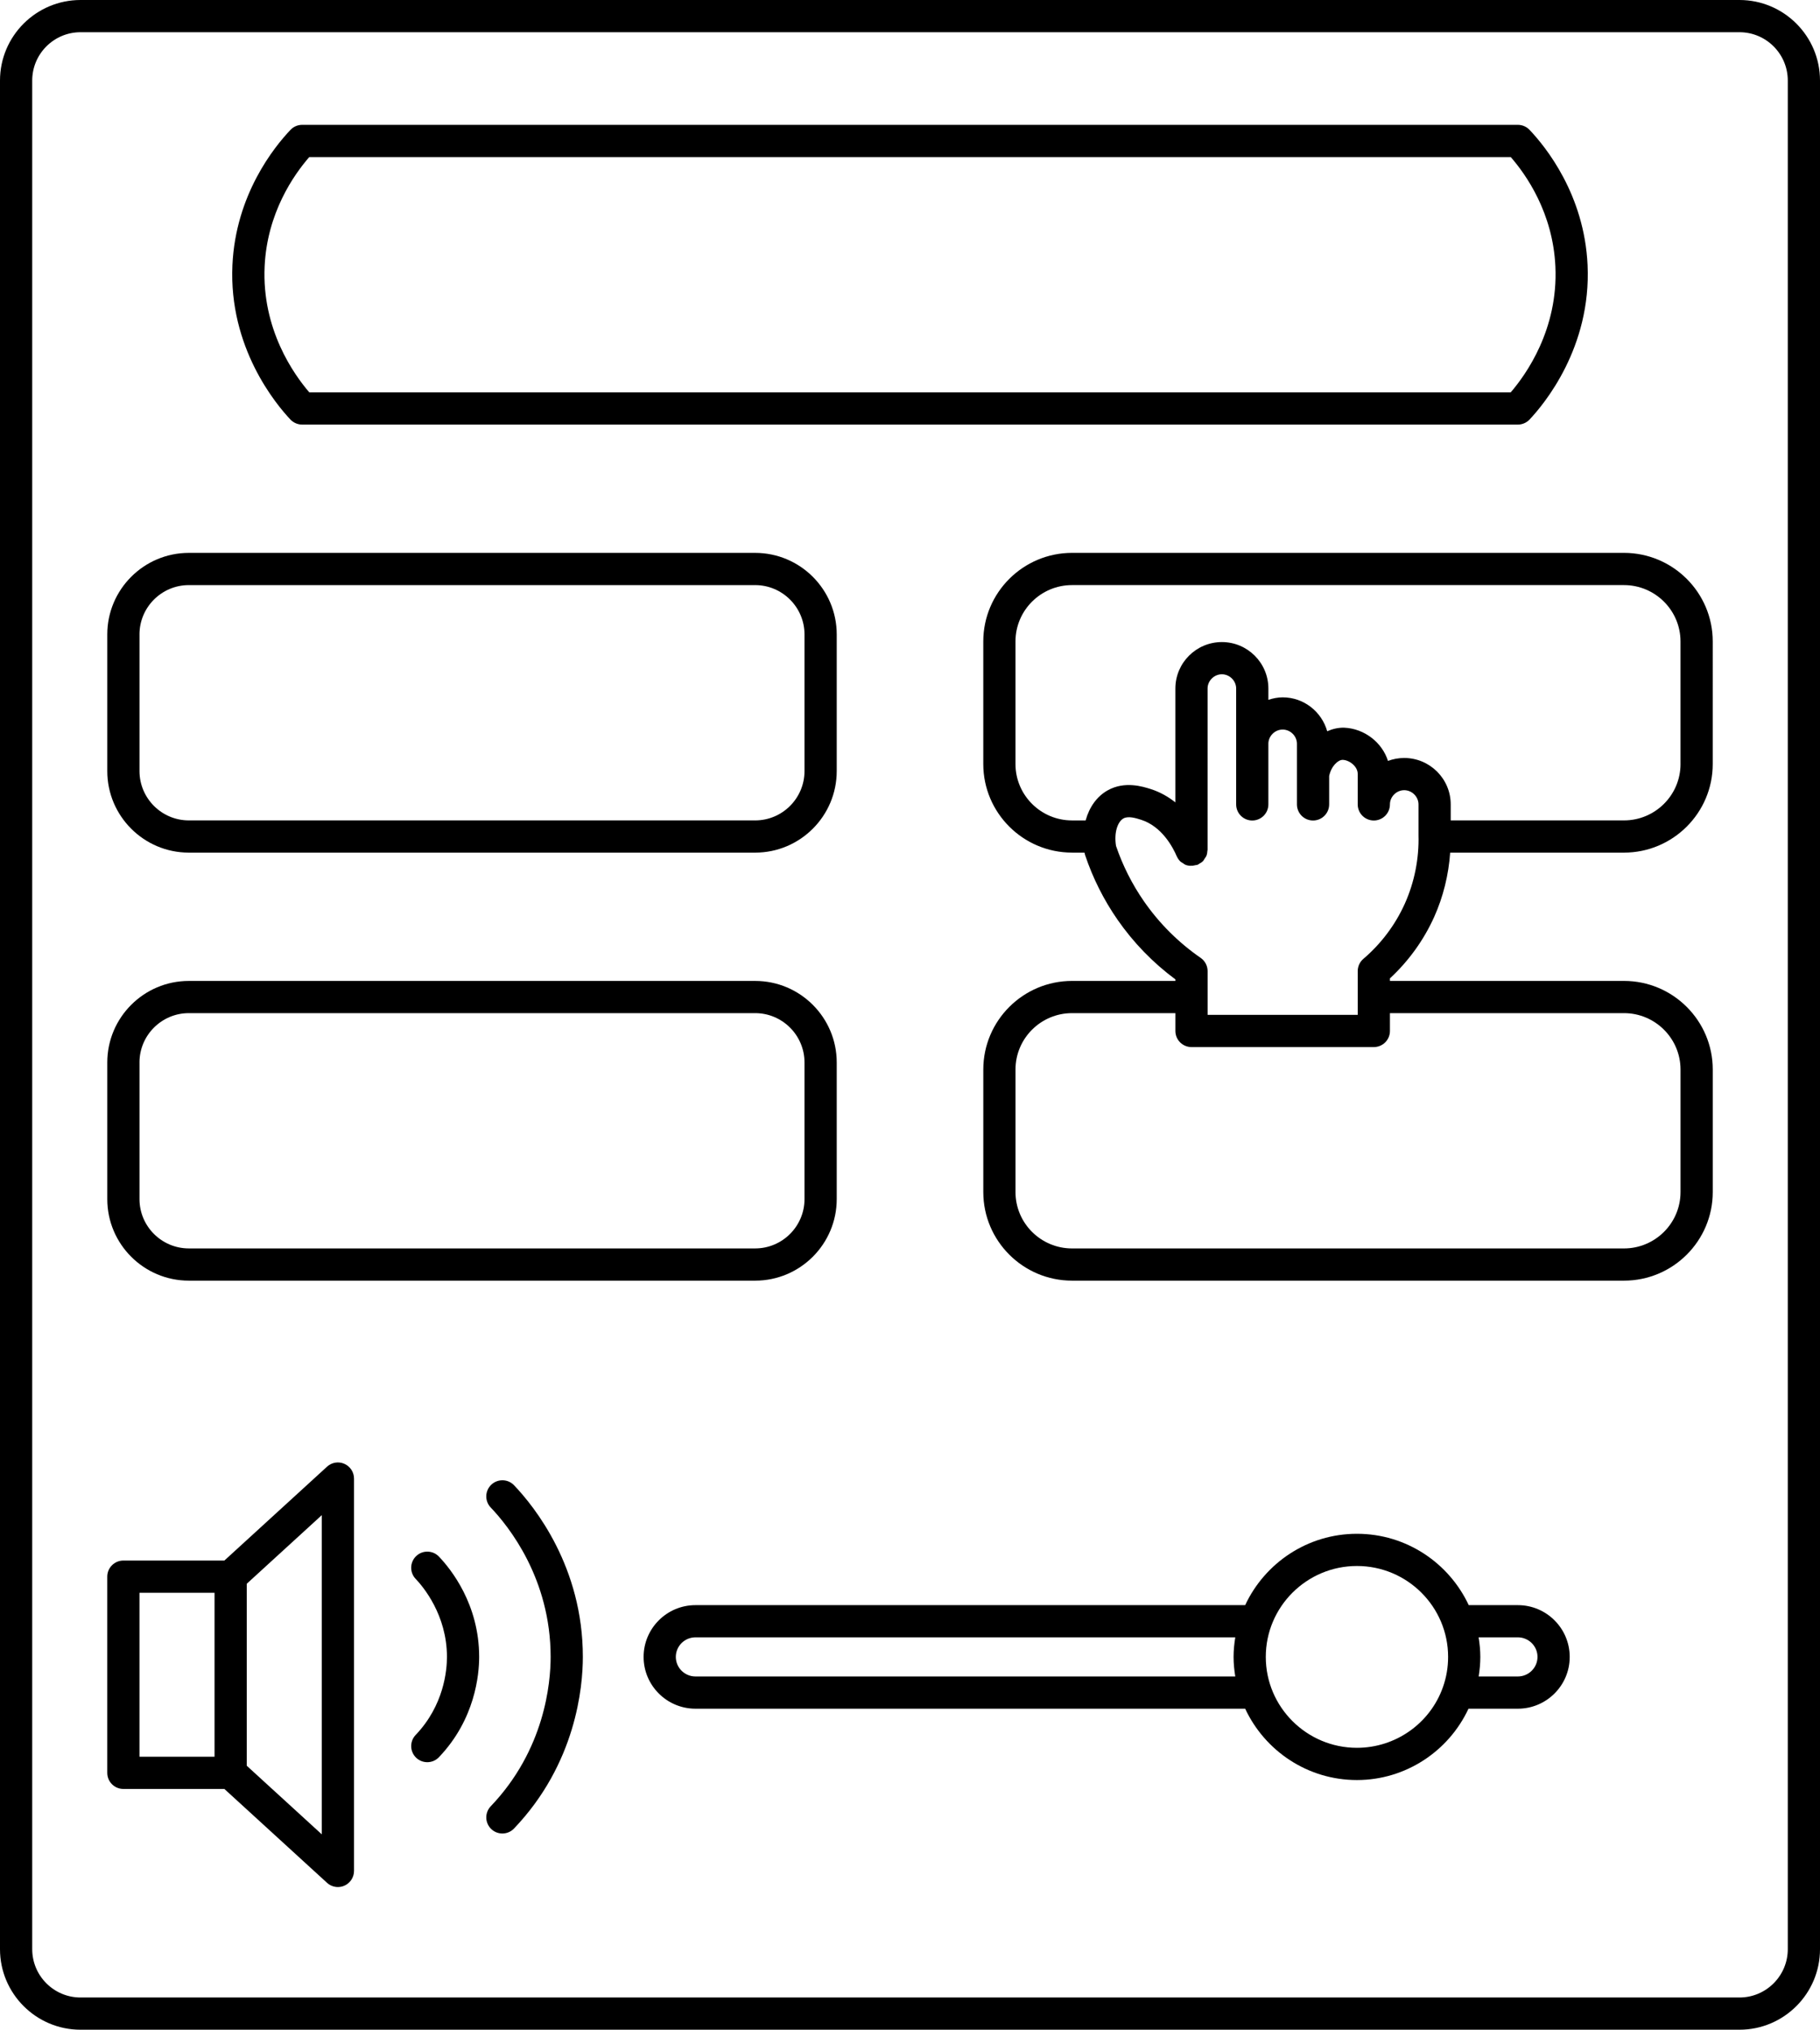
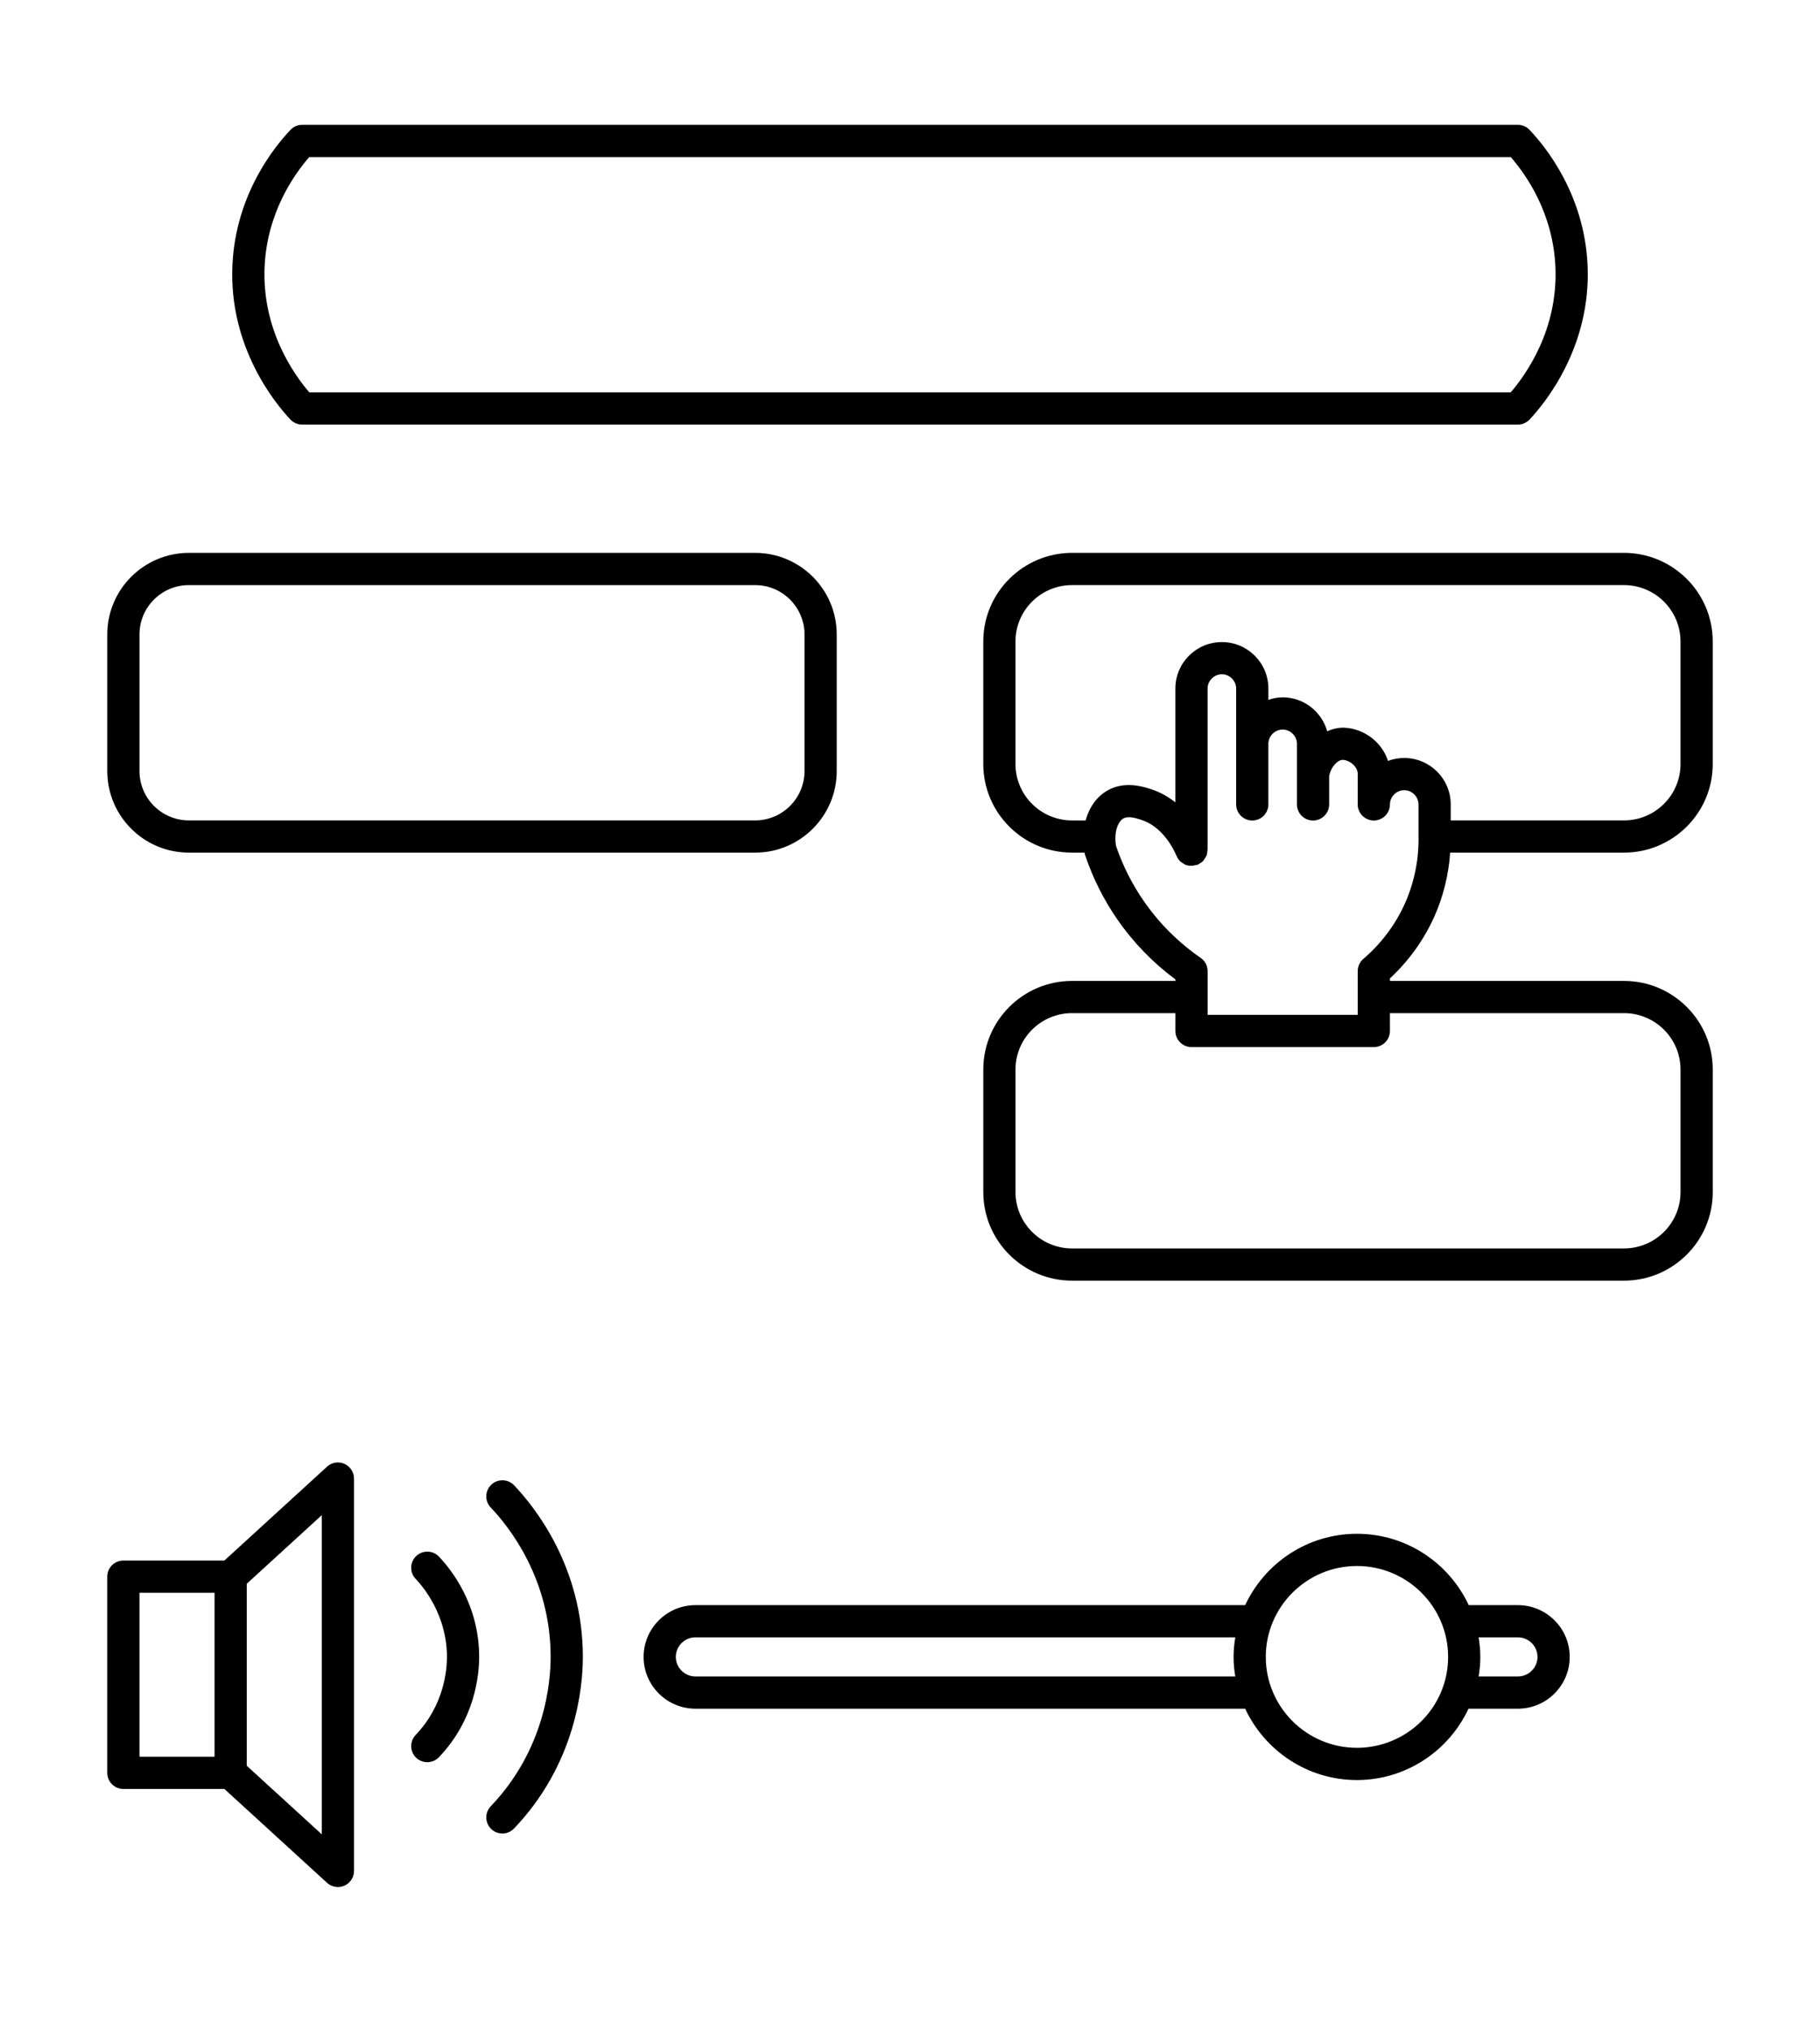
<svg xmlns="http://www.w3.org/2000/svg" height="126.0" preserveAspectRatio="xMidYMid meet" version="1.0" viewBox="0.0 0.0 113.0 126.0" width="113.0" zoomAndPan="magnify">
  <g id="change1_1">
    <path d="M94.24,99.643h-3.05c-1.22-2.611-3.868-4.429-6.94-4.429s-5.72,1.818-6.94,4.429H43.18c-1.775,0-3.22,1.442-3.22,3.215 s1.445,3.214,3.22,3.214h34.13c1.22,2.611,3.868,4.429,6.94,4.429c2.994,0,5.68-1.76,6.926-4.429h3.064 c1.775,0,3.22-1.441,3.22-3.214S96.016,99.643,94.24,99.643z M43.18,104.071c-0.673,0-1.22-0.545-1.22-1.214 c0-0.67,0.547-1.215,1.22-1.215h33.516c-0.064,0.397-0.106,0.8-0.106,1.215c0,0.414,0.042,0.818,0.106,1.214H43.18z M84.25,108.5 c-3.121,0-5.66-2.531-5.66-5.643c0-3.112,2.539-5.644,5.66-5.644s5.66,2.531,5.66,5.644c0,0.646-0.108,1.277-0.322,1.88 C88.791,106.988,86.646,108.5,84.25,108.5z M94.24,104.071h-2.433c0.064-0.4,0.103-0.805,0.103-1.214 c0-0.414-0.042-0.818-0.106-1.215h2.436c0.672,0,1.22,0.545,1.22,1.215C95.46,103.526,94.913,104.071,94.24,104.071z" fill="inherit" />
    <path d="M21.383,90.871c-0.363-0.162-0.786-0.091-1.078,0.177l-6.374,5.827H7.66c-0.552,0-1,0.447-1,1v12.179c0,0.553,0.448,1,1,1 h6.271l6.374,5.827c0.188,0.172,0.43,0.262,0.675,0.262c0.136,0,0.274-0.027,0.403-0.085c0.363-0.16,0.597-0.519,0.597-0.915 V91.786C21.98,91.39,21.746,91.031,21.383,90.871z M8.66,98.875h4.66v10.179H8.66V98.875z M19.98,113.873l-4.66-4.26V98.316 l4.66-4.26V113.873z" fill="inherit" />
    <path d="M25.839,96.599c-0.399,0.382-0.414,1.015-0.032,1.414c0.456,0.477,1.943,2.235,1.943,4.845 c0,0.845-0.189,3.008-1.943,4.845c-0.381,0.399-0.367,1.032,0.032,1.414c0.194,0.185,0.442,0.276,0.691,0.276 c0.264,0,0.527-0.104,0.723-0.31c2.254-2.359,2.497-5.14,2.497-6.226c0-3.263-1.747-5.441-2.498-6.228 C26.87,96.231,26.237,96.217,25.839,96.599z" fill="inherit" />
    <path d="M30.501,92.169c-0.399,0.382-0.414,1.015-0.033,1.414c1.119,1.172,3.72,4.421,3.72,9.274c0,1.617-0.362,5.758-3.719,9.273 c-0.381,0.399-0.367,1.032,0.033,1.414c0.193,0.185,0.442,0.276,0.69,0.276c0.264,0,0.527-0.104,0.723-0.31 c3.856-4.038,4.273-8.796,4.273-10.654c0-5.576-2.988-9.31-4.272-10.655C31.534,91.802,30.902,91.788,30.501,92.169z" fill="inherit" />
-     <path d="M108,0H5C2.243,0,0,2.243,0,5v116c0,2.757,2.243,5,5,5h103c2.757,0,5-2.243,5-5V5C113,2.243,110.757,0,108,0z M111,121 c0,1.654-1.346,3-3,3H5c-1.654,0-3-1.346-3-3V5c0-1.654,1.346-3,3-3h103c1.654,0,3,1.346,3,3V121z" fill="inherit" />
    <path d="M18.76,26.357h75.48c0.275,0,0.538-0.113,0.727-0.313c0.904-0.957,3.837-4.475,3.602-9.591 c-0.2-4.363-2.587-7.323-3.604-8.393C94.776,7.862,94.514,7.75,94.24,7.75H18.76c-0.274,0-0.536,0.112-0.725,0.312 c-1.017,1.069-3.403,4.029-3.604,8.393c-0.235,5.116,2.698,8.634,3.602,9.591C18.222,26.244,18.485,26.357,18.76,26.357z M19.202,9.75h74.597c0.957,1.098,2.62,3.465,2.772,6.796c0.179,3.891-1.813,6.694-2.775,7.812H19.205 c-0.963-1.117-2.954-3.921-2.775-7.812C16.582,13.215,18.245,10.848,19.202,9.75z" fill="inherit" />
    <path d="M100.829,34.321H66.561c-3.039,0-5.511,2.467-5.511,5.499v7.609c0,3.032,2.472,5.499,5.511,5.499h0.772 c0,0.002,0,0.004,0.001,0.006c0.009,0.048,0.021,0.095,0.036,0.141c0.479,1.431,1.156,2.781,2.014,4.017 c0.99,1.426,2.197,2.671,3.595,3.707v0.094h-6.417c-3.039,0-5.511,2.468-5.511,5.5v7.608c0,3.032,2.472,5.499,5.511,5.499h34.268 c3.039,0,5.511-2.467,5.511-5.499v-7.608c0-3.032-2.472-5.5-5.511-5.5H86.298v-0.158c1.154-1.066,2.097-2.372,2.742-3.802 c0.569-1.262,0.902-2.632,0.998-4.004h10.791c3.039,0,5.511-2.467,5.511-5.499V39.82C106.34,36.788,103.868,34.321,100.829,34.321z M100.829,62.893c1.936,0,3.511,1.57,3.511,3.5v7.608c0,1.93-1.575,3.499-3.511,3.499H66.561c-1.936,0-3.511-1.569-3.511-3.499 v-7.608c0-1.93,1.575-3.5,3.511-3.5h6.417V64c0,0.553,0.448,1,1,1h11.32c0.552,0,1-0.447,1-1l0-1.107H100.829z M87.217,56.11 c-0.588,1.305-1.476,2.484-2.567,3.413c-0.223,0.19-0.352,0.469-0.352,0.762l0,2.715h-9.32v-2.715c0-0.328-0.161-0.636-0.431-0.822 c-1.383-0.957-2.568-2.139-3.521-3.512c-0.735-1.059-1.318-2.215-1.735-3.438c-0.138-0.872,0.123-1.516,0.461-1.706 c0.303-0.167,0.778-0.018,1.093,0.082c1.3,0.414,1.979,1.712,2.212,2.257c0.001,0.001,0.001,0.003,0.002,0.004c0,0,0,0.001,0,0.001 c0.002,0.006,0.008,0.009,0.01,0.015c0.051,0.114,0.121,0.218,0.209,0.305c0.05,0.049,0.113,0.079,0.172,0.116 c0.049,0.032,0.092,0.072,0.146,0.095c0.199,0.082,0.423,0.084,0.641,0.024c0.043-0.012,0.091-0.01,0.131-0.027 c0.001,0,0.002,0,0.002,0c0.028-0.012,0.046-0.036,0.072-0.05c0.089-0.048,0.176-0.098,0.246-0.17 c0.049-0.05,0.077-0.112,0.114-0.169c0.033-0.051,0.074-0.094,0.097-0.151c0.044-0.106,0.062-0.219,0.068-0.335 c0.001-0.016,0.009-0.03,0.009-0.046v-0.003c0-0.001,0-0.002,0-0.002V42.739c0-0.478,0.406-0.882,0.887-0.882 s0.887,0.404,0.887,0.882v7.196c0,0.553,0.448,1,1,1s1-0.447,1-1v-3.764c0-0.478,0.406-0.882,0.887-0.882s0.887,0.404,0.887,0.882 v3.764c0,0.553,0.448,1,1,1s1-0.447,1-1v-1.758c0.128-0.629,0.558-1.007,0.834-1.007c0.004,0,0.008,0,0.012,0 c0.425,0.018,0.937,0.419,0.927,0.883v1.882c0,0.553,0.448,1,1,1s1-0.447,1-1c0-0.478,0.406-0.882,0.887-0.882 s0.887,0.404,0.887,0.882l0,1.909C88.112,53.306,87.816,54.781,87.217,56.11z M104.34,47.43c0,1.93-1.575,3.499-3.511,3.499H90.072 v-0.993c0-1.589-1.295-2.882-2.887-2.882c-0.354,0-0.694,0.064-1.008,0.182c-0.357-1.132-1.452-2.011-2.724-2.063 c-0.361-0.008-0.715,0.074-1.049,0.221c-0.343-1.209-1.446-2.104-2.766-2.104c-0.311,0-0.606,0.062-0.887,0.154v-0.704 c0-1.589-1.295-2.882-2.887-2.882s-2.887,1.293-2.887,2.882v7.07c-0.431-0.339-0.931-0.636-1.528-0.826 c-0.485-0.154-1.62-0.516-2.679,0.081c-0.676,0.38-1.141,1.049-1.365,1.865h-0.845c-1.936,0-3.511-1.569-3.511-3.499V39.82 c0-1.93,1.575-3.499,3.511-3.499h34.268c1.936,0,3.511,1.569,3.511,3.499V47.43z" fill="inherit" />
    <path d="M11.724,52.929h35.163c2.792,0,5.064-2.271,5.064-5.064v-8.479c0-2.793-2.271-5.064-5.064-5.064H11.724 c-2.792,0-5.063,2.271-5.063,5.064v8.479C6.66,50.657,8.932,52.929,11.724,52.929z M8.66,39.386c0-1.689,1.375-3.064,3.063-3.064 h35.163c1.689,0,3.064,1.375,3.064,3.064v8.479c0,1.689-1.375,3.064-3.064,3.064H11.724c-1.689,0-3.063-1.375-3.063-3.064V39.386z" fill="inherit" />
-     <path d="M11.724,79.5h35.163c2.792,0,5.064-2.271,5.064-5.063v-8.479c0-2.793-2.271-5.064-5.064-5.064H11.724 c-2.792,0-5.063,2.271-5.063,5.064v8.479C6.66,77.229,8.932,79.5,11.724,79.5z M8.66,65.957c0-1.689,1.375-3.064,3.063-3.064 h35.163c1.689,0,3.064,1.375,3.064,3.064v8.479c0,1.689-1.375,3.063-3.064,3.063H11.724c-1.689,0-3.063-1.374-3.063-3.063V65.957z" fill="inherit" />
  </g>
</svg>